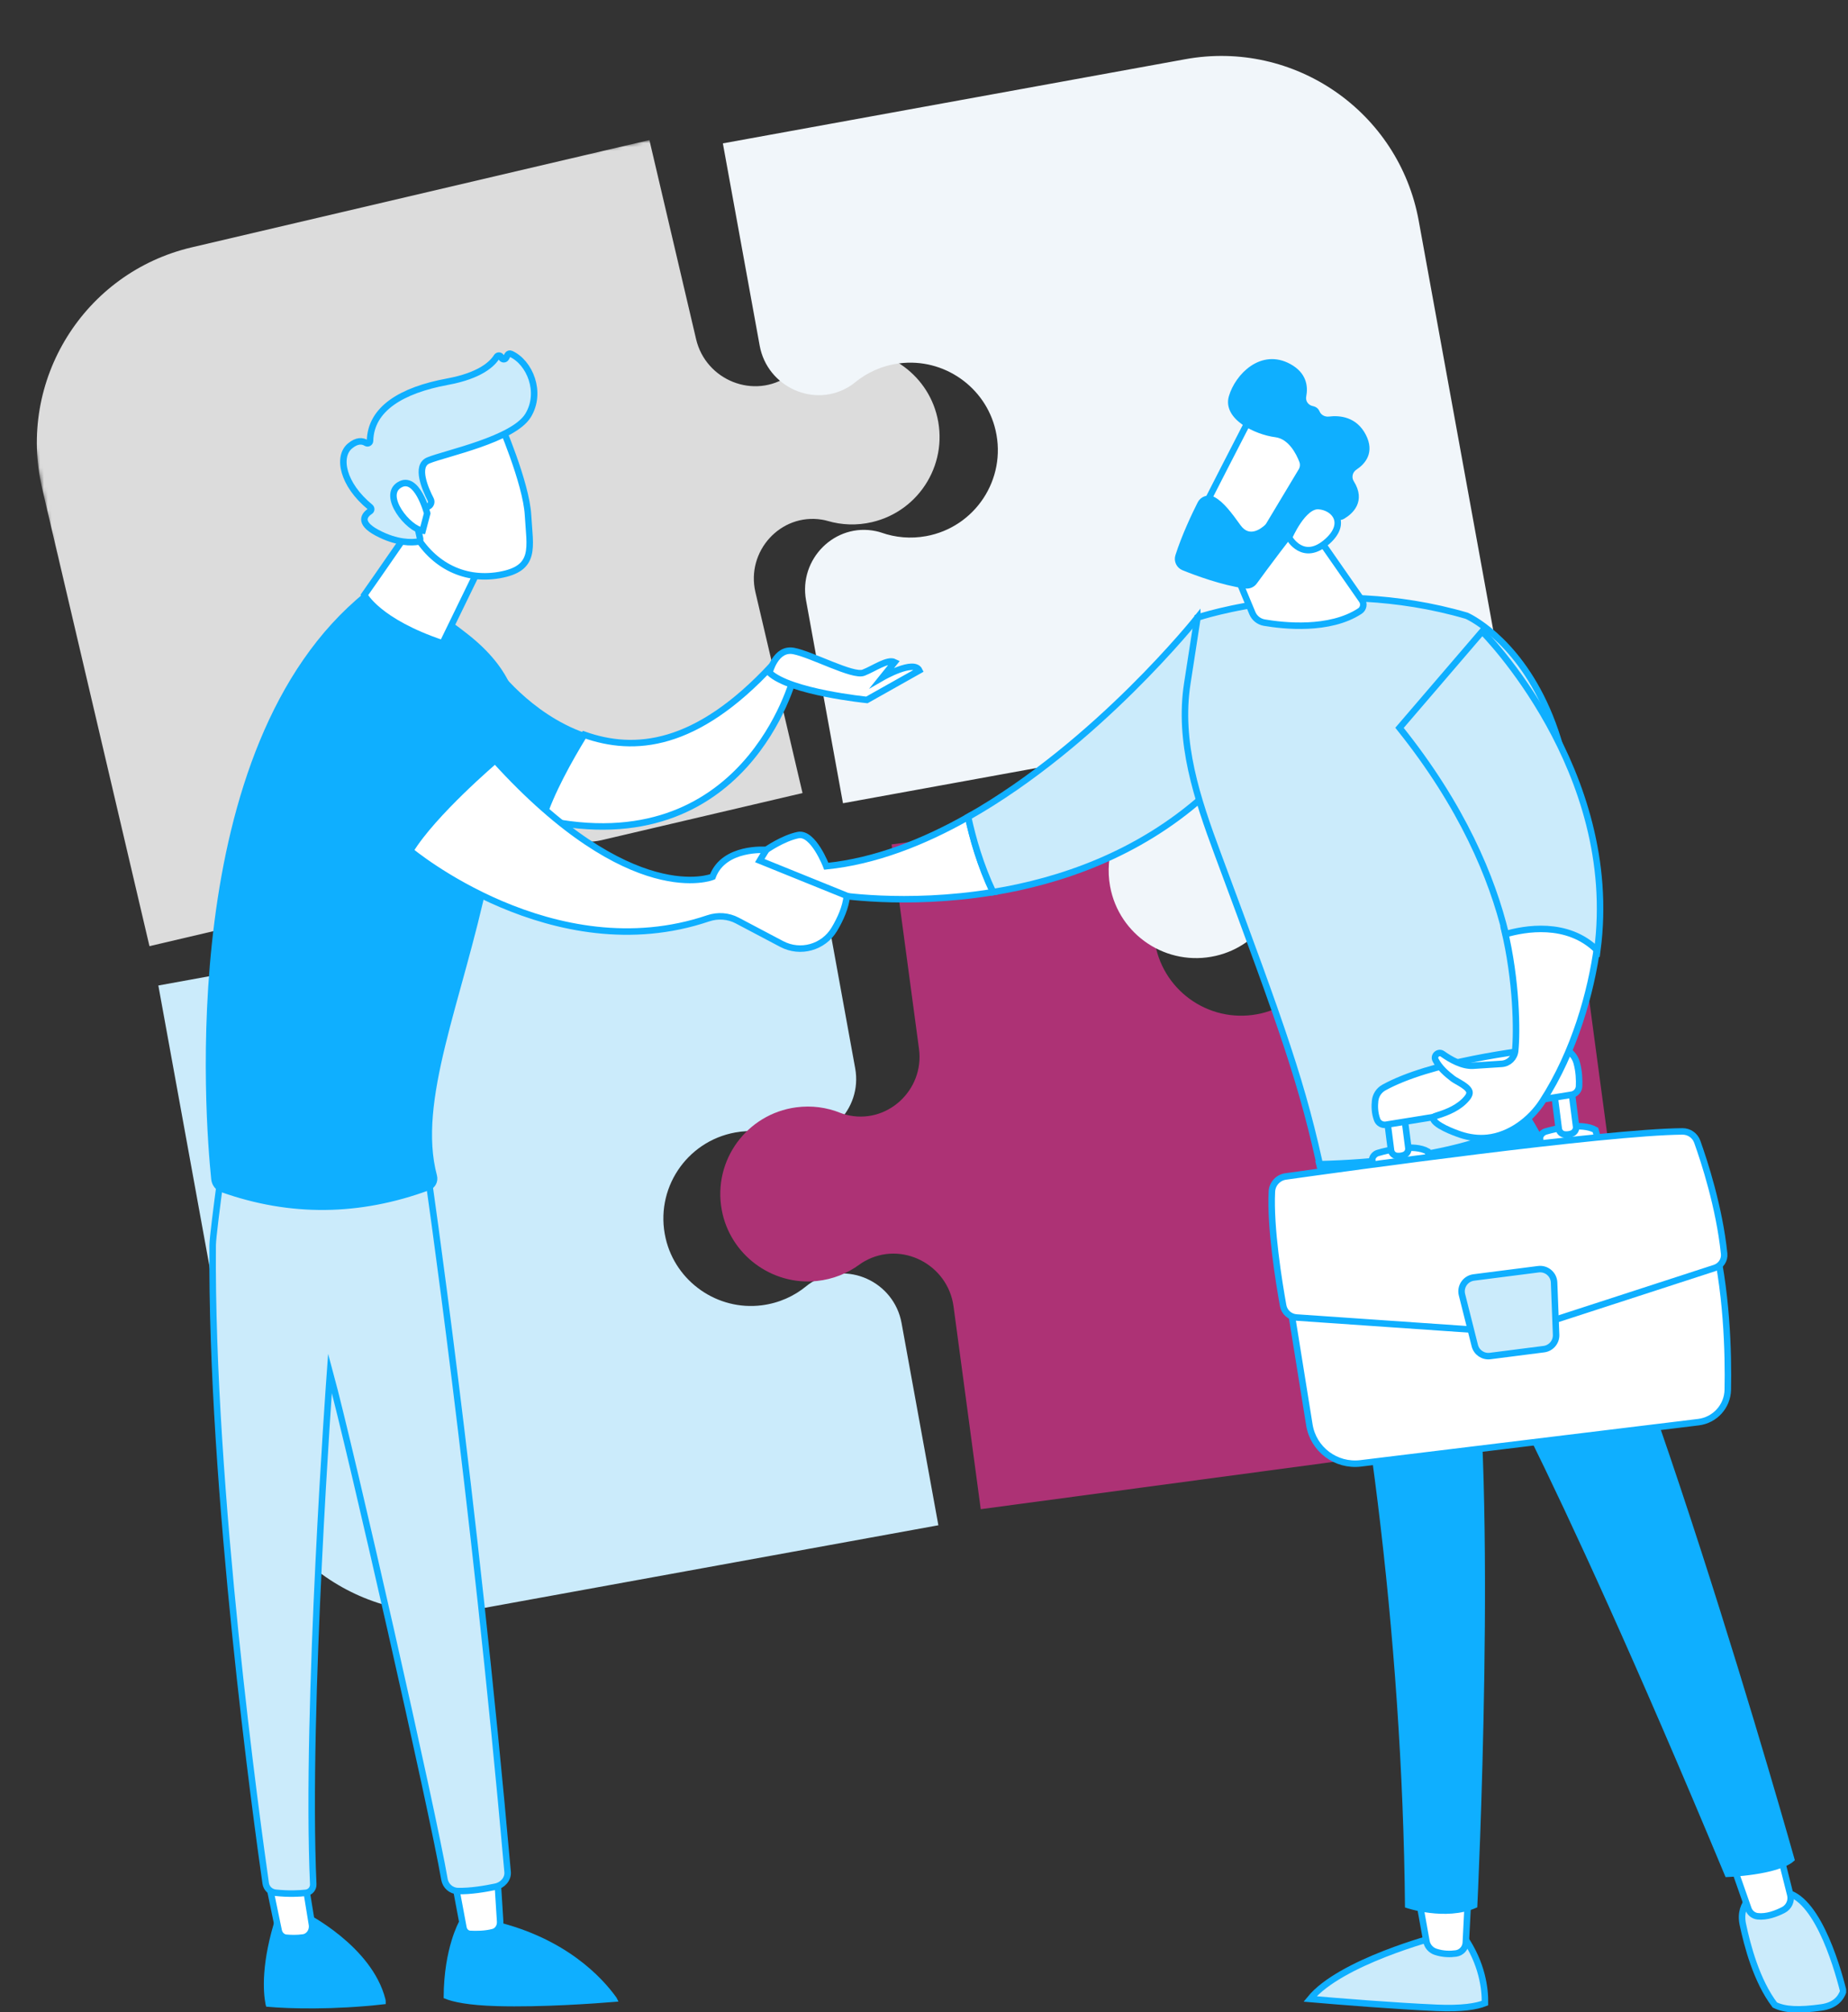
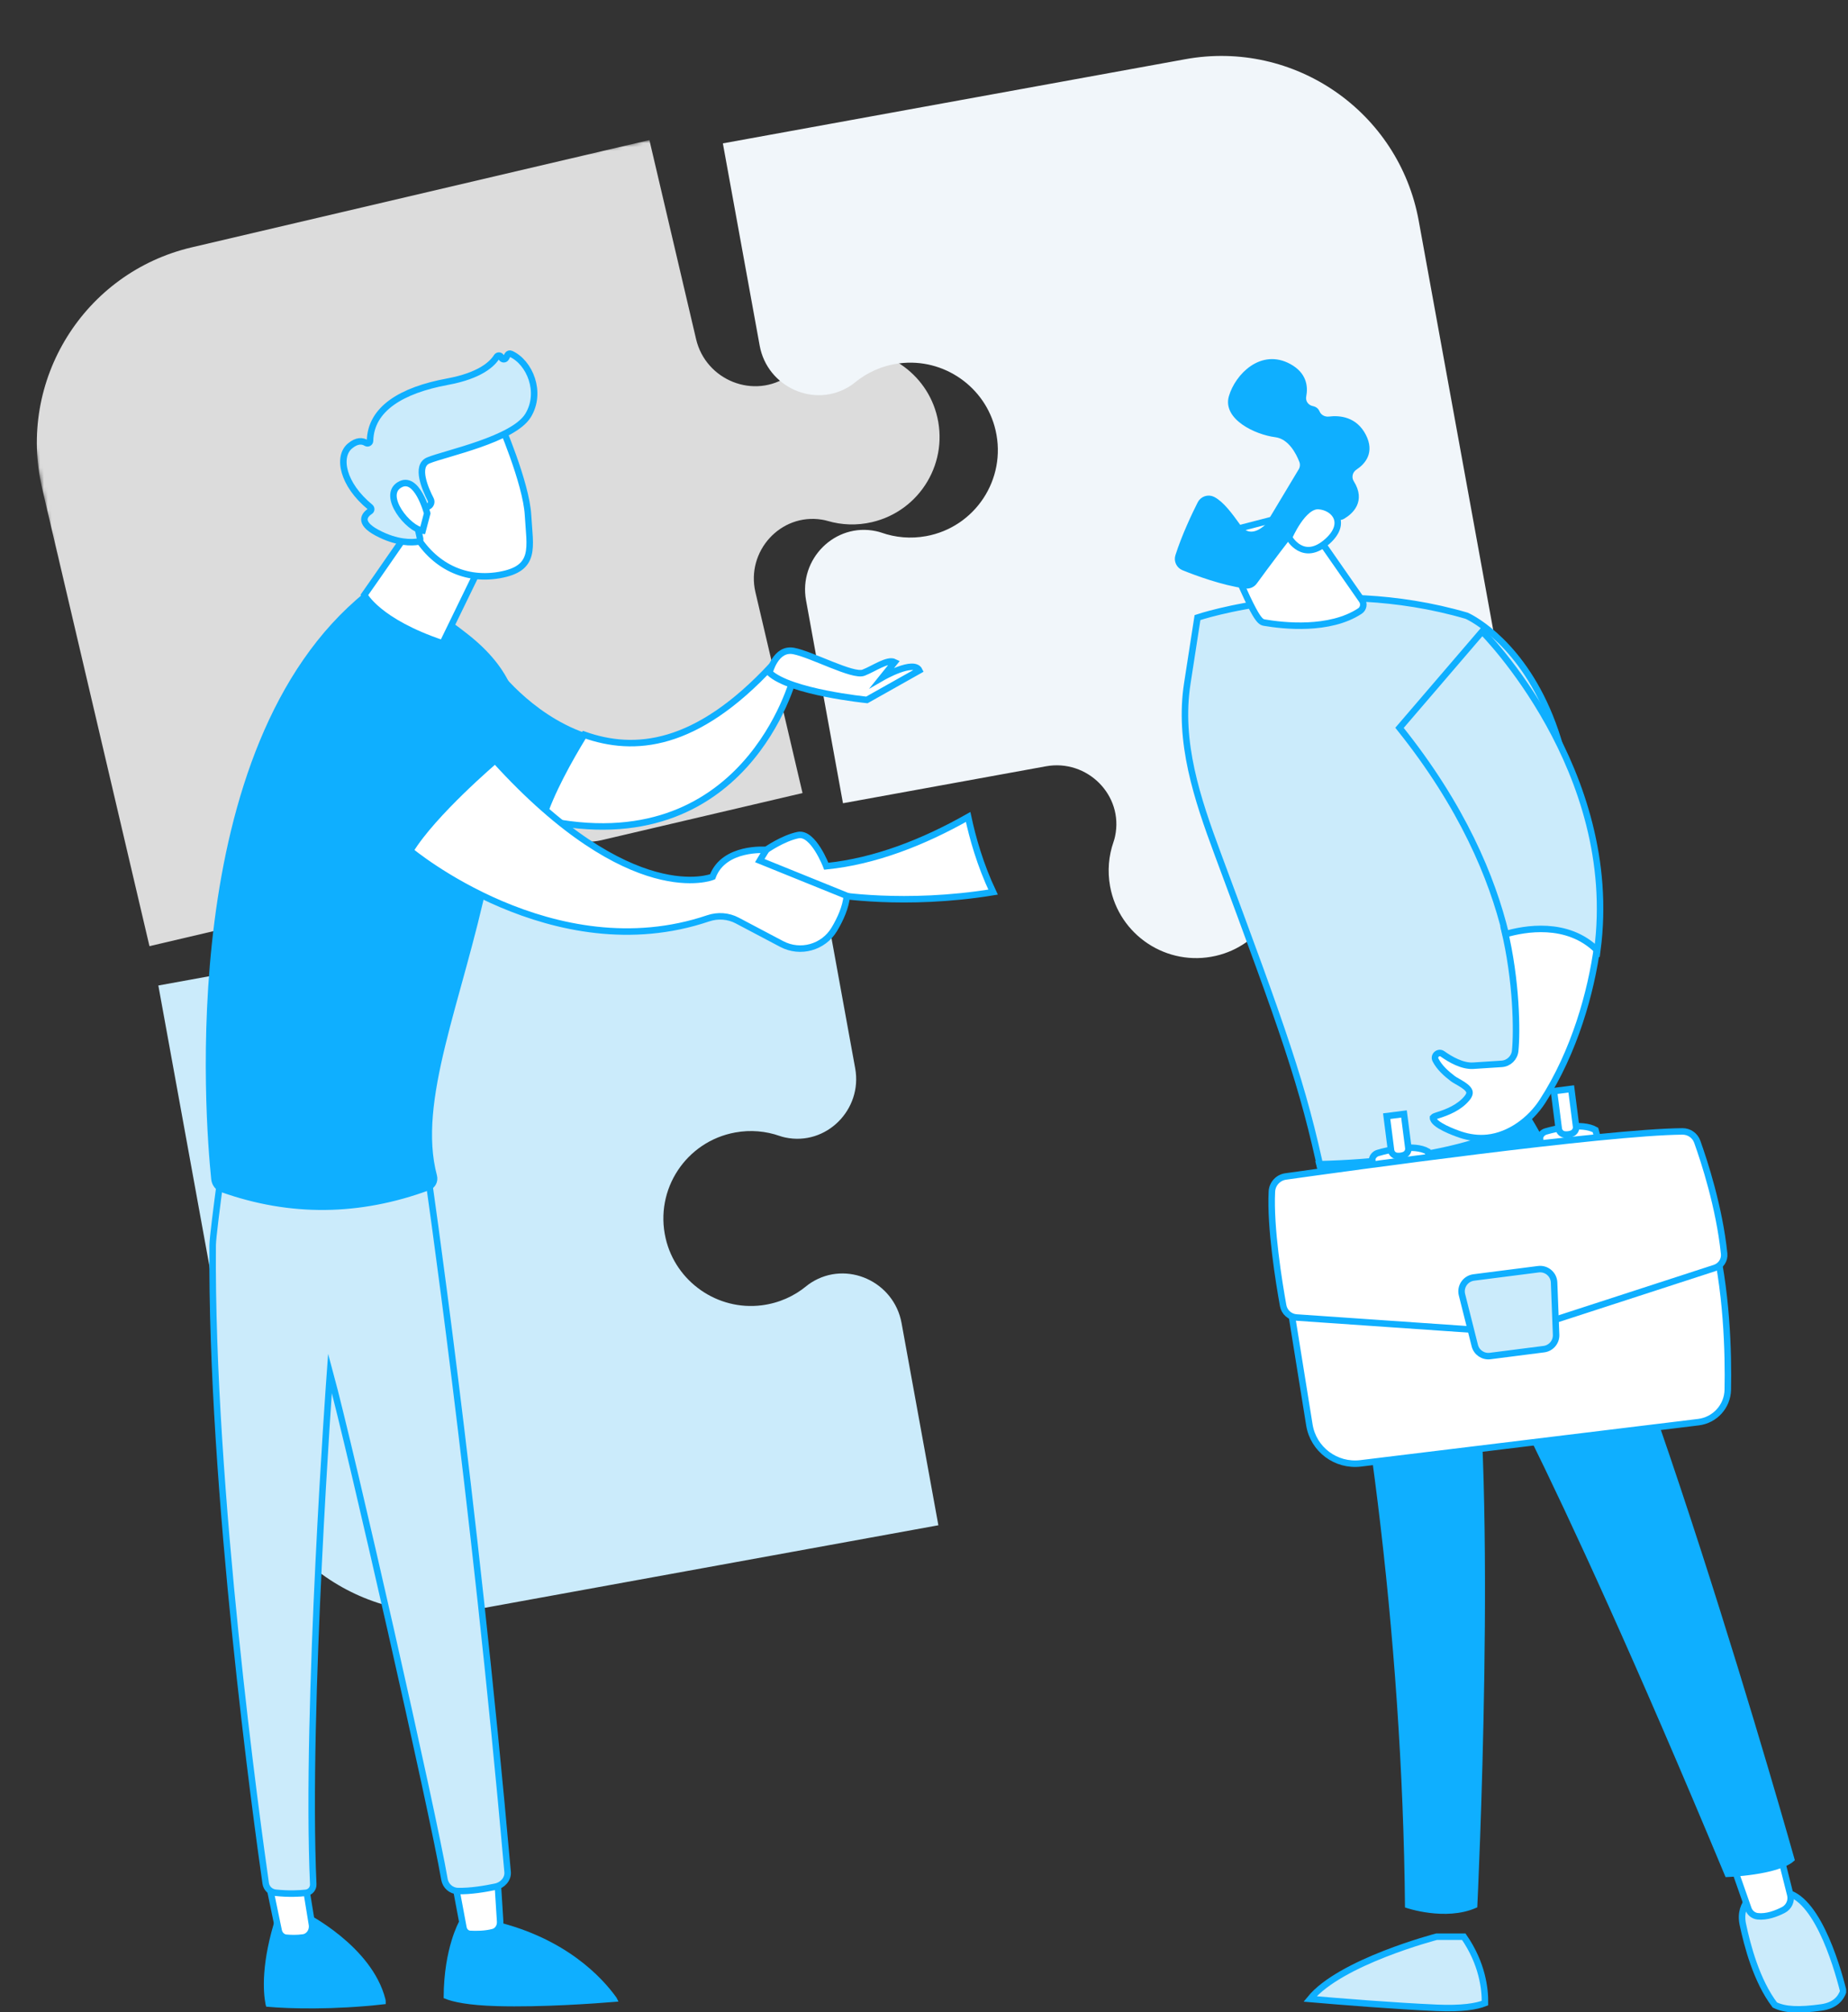
<svg xmlns="http://www.w3.org/2000/svg" width="484" height="527" viewBox="0 0 484 527" fill="none">
  <rect x="0" y="0" width="484" height="527" fill="#333333" stroke="none" />
  <g clip-path="url(#clip0_3366_36456)">
    <mask id="mask0_3366_36456" style="mask-type:luminance" maskUnits="userSpaceOnUse" x="0" y="0" width="439" height="436">
      <path d="M371.614 -4.62796e-05L0 67.641L67.001 435.74L438.615 368.1L371.614 -4.62796e-05Z" fill="white" />
    </mask>
    <g mask="url(#mask0_3366_36456)">
      <path d="M192.547 296.617C196.586 295.881 200.572 296.256 204.187 297.522C204.645 297.682 205.132 297.816 205.646 297.926C216.391 300.211 225.945 290.617 223.978 279.808L214.304 226.66L161.155 236.334C150.346 238.301 140.752 228.747 143.038 218.002C143.146 217.488 143.282 217.001 143.441 216.543C144.707 212.925 145.082 208.942 144.347 204.903C142.016 192.102 129.467 183.737 116.643 186.691C105.038 189.362 97.364 200.691 99.168 212.463C99.81 216.65 101.538 220.384 104.017 223.432C104.326 223.812 104.621 224.231 104.905 224.682C110.826 234.102 105.108 246.538 94.162 248.53L41.471 258.121L63.514 379.227C68.714 407.795 96.09 426.739 124.657 421.539L245.763 399.496L236.121 346.523C234.144 335.663 221.777 330.009 212.464 335.932C212.019 336.215 211.606 336.512 211.234 336.819C208.017 339.482 204.019 341.304 199.522 341.88C187.937 343.361 176.969 335.725 174.339 324.344C171.372 311.512 179.739 298.951 192.548 296.619L192.547 296.617Z" fill="#CBEBFB" />
-       <path d="M302.374 246.167C301.827 242.099 302.389 238.135 303.822 234.582C304.002 234.134 304.159 233.649 304.291 233.142C307.077 222.517 297.938 212.525 287.05 213.986L233.506 221.169L240.689 274.711C242.149 285.598 232.157 294.737 221.532 291.952C221.024 291.818 220.541 291.663 220.093 291.482C216.54 290.049 212.579 289.49 208.507 290.035C195.611 291.765 186.668 303.91 189.02 316.857C191.147 328.572 202.105 336.769 213.947 335.514C218.159 335.07 221.968 333.517 225.13 331.184C225.525 330.894 225.954 330.616 226.42 330.354C236.104 324.879 248.263 331.171 249.741 342.197L256.861 395.279L378.864 378.915C407.644 375.055 427.846 348.595 423.986 319.815L407.622 197.812L354.257 204.971C343.316 206.438 337.09 218.528 342.571 228.11C342.832 228.568 343.109 228.994 343.4 229.381C345.91 232.718 347.545 236.796 347.909 241.315C348.849 252.957 340.706 263.556 329.217 265.653C316.262 268.016 304.103 259.072 302.375 246.17L302.374 246.167Z" fill="#AD3275" />
      <path d="M139.219 189.5C140.157 193.497 139.984 197.495 138.901 201.169C138.764 201.634 138.655 202.129 138.572 202.649C136.828 213.494 146.89 222.556 157.587 220.047L210.183 207.716L197.853 155.119C195.347 144.425 204.406 134.361 215.25 136.105C215.771 136.187 216.266 136.296 216.73 136.433C220.405 137.517 224.401 137.69 228.399 136.752C241.067 133.783 248.792 120.828 245.199 108.167C241.948 96.711 230.247 89.615 218.582 92.009C214.432 92.86 210.79 94.775 207.87 97.403C207.507 97.731 207.104 98.048 206.668 98.354C197.56 104.742 184.848 99.656 182.308 88.823L170.082 36.682L50.237 64.78C21.967 71.407 4.421 99.699 11.049 127.969L39.146 247.815L91.568 235.524C102.314 233.006 107.34 220.371 100.957 211.365C100.652 210.935 100.337 210.536 100.007 210.181C97.184 207.103 95.164 203.202 94.365 198.739C92.303 187.245 99.38 175.906 110.614 172.707C123.28 169.1 136.246 176.825 139.219 189.5Z" fill="#DCDCDC" />
      <path d="M242.536 140.427C238.497 141.162 234.512 140.788 230.897 139.521C230.439 139.362 229.95 139.227 229.437 139.119C218.693 136.832 209.138 146.427 211.105 157.233L220.779 210.382L273.928 200.708C284.737 198.74 294.331 208.294 292.045 219.038C291.937 219.552 291.801 220.041 291.642 220.499C290.376 224.116 290.001 228.098 290.736 232.138C293.067 244.938 305.616 253.305 318.44 250.351C330.045 247.679 337.719 236.349 335.915 224.578C335.273 220.39 333.543 216.658 331.066 213.609C330.757 213.229 330.462 212.81 330.178 212.36C324.254 202.94 329.975 190.504 340.921 188.51L393.612 178.919L371.57 57.822C366.37 29.254 338.995 10.31 310.427 15.51L189.321 37.553L198.963 90.525C200.94 101.387 213.308 107.04 222.621 101.117C223.065 100.834 223.479 100.538 223.851 100.229C227.068 97.567 231.065 95.742 235.562 95.169C247.147 93.688 258.115 101.324 260.746 112.705C263.712 125.537 255.345 138.098 242.537 140.43L242.536 140.427Z" fill="#F1F6FA" />
    </g>
    <path d="M216.411 226.885C216.411 226.885 213 217.906 209.016 218.728C205.032 219.55 200.673 222.611 200.673 222.611L194.272 231.267C194.272 231.267 212.241 238.346 218.56 234.289C218.56 234.289 236.913 237.461 260.089 233.658C256.734 226.574 254.735 219.483 253.56 213.979C241.822 220.623 229.178 225.586 216.411 226.885Z" fill="white" stroke="#0FAFFF" stroke-width="1.7" stroke-miterlimit="10" />
-     <path d="M313.629 161.754C313.629 161.754 287.353 194.851 253.561 213.978C254.735 219.483 256.734 226.574 260.089 233.658C277.619 230.781 297.907 223.916 315.107 208.662L313.629 161.754Z" fill="#CBEBFB" stroke="#0FAFFF" stroke-width="1.7" stroke-miterlimit="10" />
    <path d="M346.4 308.445C341.261 284.036 336.122 269.905 318.916 223.638C313.501 209.078 308.584 194.347 310.96 178.996L313.629 161.755C313.629 161.755 347.069 150.439 384.135 161.278C384.135 161.278 434.705 183.247 400.357 291.744C384.874 309.066 366.754 314.003 346.4 308.445Z" fill="#CBEBFB" stroke="#0FAFFF" stroke-width="1.7" stroke-miterlimit="10" />
-     <path d="M319.322 139.75L327.993 160.581C328.54 161.896 329.724 162.834 331.129 163.075C336.128 163.932 348.219 165.271 356.159 160.05C357.106 159.428 357.346 158.142 356.699 157.212L340.68 134.214L319.322 139.75Z" fill="white" stroke="#0FAFFF" stroke-width="1.7" stroke-miterlimit="10" />
-     <path d="M328.289 107.879C327.925 108.222 312.92 137.687 312.92 137.687L329.926 145.897L348.297 120.083C348.297 120.083 334.385 102.14 328.289 107.879Z" fill="white" stroke="#0FAFFF" stroke-width="1.7" stroke-miterlimit="10" />
+     <path d="M319.322 139.75C328.54 161.896 329.724 162.834 331.129 163.075C336.128 163.932 348.219 165.271 356.159 160.05C357.106 159.428 357.346 158.142 356.699 157.212L340.68 134.214L319.322 139.75Z" fill="white" stroke="#0FAFFF" stroke-width="1.7" stroke-miterlimit="10" />
    <path d="M340.568 123.18L332.086 137.319C331.957 137.533 331.804 137.727 331.621 137.898C330.612 138.837 327.157 141.571 324.486 137.849C322.21 134.677 320.074 131.793 317.786 130.604C316.449 129.91 314.805 130.464 314.126 131.809C312.729 134.579 310.022 140.225 308.321 145.579C307.895 146.92 308.588 148.361 309.893 148.89C313.336 150.285 320.142 152.808 326.181 153.641C327.174 153.778 328.156 153.36 328.746 152.551C331.344 148.991 338.668 139.044 341.168 136.554C343.49 134.241 347.775 135.113 349.707 135.668C350.44 135.878 351.22 135.777 351.874 135.384C353.833 134.203 357.252 131.264 354.124 126.289C353.346 125.051 353.743 123.404 354.964 122.601C357.151 121.162 359.525 118.461 357.264 114.086C354.974 109.659 350.886 109.261 348.101 109.601C346.869 109.752 345.618 109.106 345.146 107.958C344.936 107.448 344.52 107.012 343.746 106.855C342.287 106.559 341.329 105.225 341.615 103.763C342.106 101.258 341.736 98.002 337.735 95.803C330.398 91.769 323.97 98.342 322.336 103.891C320.702 109.441 328.906 113.362 334.067 114.017C337.857 114.498 339.936 118.635 340.772 120.797C341.076 121.582 341.001 122.458 340.568 123.18Z" fill="#0FAFFF" stroke="#0FAFFF" stroke-miterlimit="10" />
    <path d="M337.595 140.787C337.595 140.787 341.245 132.199 345.422 132.55C349.598 132.9 352.885 137.061 347.709 141.738C341.271 147.556 337.595 140.787 337.595 140.787Z" fill="white" stroke="#0FAFFF" stroke-width="1.7" stroke-miterlimit="10" />
    <path d="M376.251 525.884C365.201 525.397 351.184 524.264 343.108 523.565C351.048 513.824 376.251 507.258 376.251 507.258H383.369C388.265 514.315 388.974 521.033 388.92 524.644C386.717 525.526 382.893 526.176 376.251 525.884Z" fill="#CBEBFB" stroke="#0FAFFF" stroke-width="1.7" stroke-miterlimit="10" />
-     <path d="M384.568 495.637L383.901 508.819C383.829 510.246 382.761 511.445 381.331 511.65C379.909 511.853 378.004 511.879 375.984 511.207C374.742 510.793 373.819 509.746 373.59 508.469L371.288 495.637H384.568Z" fill="white" stroke="#0FAFFF" stroke-width="1.7" stroke-miterlimit="10" />
    <path d="M460.508 495.553H466.378C475.32 495.37 480.934 514.229 482.772 521.532C482.108 523.477 480.523 525.297 477.021 525.785C471.18 526.6 467.476 526.446 464.838 525.14C460.007 518.784 457.612 509.474 456.461 504.04C455.152 497.861 460.508 495.553 460.508 495.553Z" fill="#CBEBFB" stroke="#0FAFFF" stroke-width="1.7" stroke-miterlimit="10" />
    <path d="M465.624 483.318L468.884 496.283C469.283 497.872 468.522 499.516 467.053 500.271C465.229 501.206 462.662 502.19 460.303 501.905C459.193 501.771 458.271 500.99 457.904 499.945L453.119 486.305L465.624 483.318Z" fill="white" stroke="#0FAFFF" stroke-width="1.7" stroke-miterlimit="10" />
    <path d="M469.512 487.066C465.457 490.663 452.266 491.138 452.266 491.138C404.75 377.096 384.941 345.701 384.941 345.701C391.801 388.746 386.419 499.235 386.419 499.235C378.578 502.695 368.469 499.235 368.469 499.235C367.833 428.765 357.911 353.042 345.115 304.591C377.23 303.87 394.683 296.868 400.26 292.458C427.03 335.616 469.512 487.066 469.512 487.066Z" fill="#0FAFFF" stroke="#0FAFFF" stroke-miterlimit="10" />
    <path d="M337.024 336.46L342.934 373.214C343.964 379.623 349.901 384.069 356.374 383.279L444.819 372.491C449.146 371.963 452.427 368.35 452.514 364.012C452.703 354.515 452.33 337.614 448.344 322.215L337.024 336.46Z" fill="white" stroke="#0FAFFF" stroke-width="1.7" stroke-miterlimit="10" />
    <path d="M359.497 306.354L359.398 303.473C359.612 302.755 360.173 302.194 360.895 301.983C363.592 301.192 370.322 299.548 373.924 301.585L374.839 304.829L359.497 306.354Z" fill="white" stroke="#0FAFFF" stroke-width="1.7" stroke-miterlimit="10" />
    <path d="M367.747 302.514C367.133 302.75 366.498 302.831 365.842 302.756C365.048 302.665 364.417 302.046 364.316 301.257L363.175 292.344L367.711 291.764L368.851 300.67C368.952 301.462 368.497 302.227 367.747 302.514Z" fill="white" stroke="#0FAFFF" stroke-width="1.7" stroke-miterlimit="10" />
    <path d="M403.428 300.732L403.33 297.852C403.543 297.134 404.104 296.573 404.826 296.361C407.523 295.571 414.253 293.927 417.855 295.963L418.77 299.208L403.428 300.732Z" fill="white" stroke="#0FAFFF" stroke-width="1.7" stroke-miterlimit="10" />
    <path d="M411.678 296.893C411.064 297.128 410.429 297.209 409.773 297.134C408.979 297.044 408.348 296.424 408.247 295.635L406.986 285.784L411.522 285.203L412.782 295.048C412.883 295.841 412.428 296.605 411.678 296.893Z" fill="white" stroke="#0FAFFF" stroke-width="1.7" stroke-miterlimit="10" />
-     <path d="M362.994 294.588L411.565 286.731C412.673 286.552 413.514 285.629 413.565 284.514C413.637 282.952 413.58 280.636 412.926 278.311C412.181 275.668 409.607 273.962 406.863 274.247C397.735 275.195 374.571 278.166 362.45 284.85C361.168 285.557 360.314 286.839 360.152 288.289C359.997 289.671 360.01 291.489 360.669 293.257C361.019 294.196 362 294.749 362.994 294.588Z" fill="white" stroke="#0FAFFF" stroke-width="1.7" stroke-miterlimit="10" />
    <path d="M336.723 308.141C352.456 305.923 420.536 296.483 440.644 296.338C442.375 296.326 443.926 297.395 444.509 299.017C446.356 304.157 450.282 316.145 451.562 328.361C451.736 330.024 450.7 331.578 449.103 332.097L404.995 346.433L388.939 348.487L339.55 345.077C337.809 344.957 336.374 343.679 336.066 341.969C334.969 335.881 332.639 321.565 333.112 312.097C333.213 310.085 334.72 308.423 336.723 308.141Z" fill="white" stroke="#0FAFFF" stroke-width="1.7" stroke-miterlimit="10" />
    <path d="M404.346 353.367L390.279 355.167C388.436 355.403 386.708 354.23 386.256 352.437L382.899 339.109C382.364 336.986 383.813 334.872 385.995 334.593L402.894 332.431C405.031 332.157 406.942 333.767 407.024 335.91L407.55 349.601C407.622 351.491 406.232 353.126 404.346 353.367Z" fill="#CBEBFB" stroke="#0FAFFF" stroke-width="1.7" stroke-miterlimit="10" />
    <path d="M393.931 243.232C397.249 256.942 397.336 270.354 396.832 275.238C396.641 277.079 395.161 278.517 393.315 278.646C391.217 278.793 388.363 278.985 385.812 279.132C383.007 279.294 379.895 277.522 377.814 276.04C376.751 275.284 375.377 276.462 375.97 277.623C376.992 279.623 378.768 281.199 380.531 282.538C381.592 283.344 385.116 284.775 384.87 286.362C384.792 286.863 384.491 287.298 384.166 287.687C382.208 290.037 379.245 291.293 376.32 292.19C375.953 292.303 375.566 292.423 375.307 292.707C375.235 294.598 381.052 296.699 382.554 297.197C384.804 297.944 387.189 298.26 389.552 298.012C395.406 297.395 400.812 293.355 403.965 288.483C412.393 275.459 416.751 259.732 418.343 247.704C410.503 239.866 398.665 241.853 393.931 243.232Z" fill="white" stroke="#0FAFFF" stroke-width="1.7" stroke-miterlimit="10" />
    <path d="M418.344 248.942C424.597 201.707 388.195 165.385 388.195 165.385L366.537 190.634C382.98 211.13 390.797 229.911 394.367 244.662C399.102 243.283 410.503 241.104 418.344 248.942Z" fill="#CBEBFB" stroke="#0FAFFF" stroke-width="1.7" stroke-miterlimit="10" />
    <path d="M100.529 524.456C100.532 524.226 100.517 523.993 100.458 523.758C96.975 509.948 79.686 501.347 79.686 501.347L72.835 501.884C68.897 514.056 69.403 521.52 70.035 524.845C70.053 524.939 70.081 525.027 70.106 525.117C75.757 525.622 87.389 525.952 100.529 524.456Z" fill="#0FAFFF" stroke="#0FAFFF" stroke-miterlimit="10" />
    <path d="M70.081 491.68L72.983 505.648C73.195 506.671 73.981 507.438 74.934 507.527C76.1 507.637 77.76 507.701 79.429 507.456C80.926 507.236 81.969 505.715 81.703 504.082L79.686 491.68H70.081Z" fill="white" stroke="#0FAFFF" stroke-width="1.7" stroke-miterlimit="10" />
    <path d="M161.214 523.811C161.163 523.705 161.121 523.597 161.049 523.498C157.38 518.371 148.036 508.164 129.572 503.736L120.714 503.457C120.714 503.457 116.77 510.312 116.695 523.011C118.718 523.838 122.632 524.729 130.198 524.941C141.894 525.268 155.767 524.261 161.214 523.811Z" fill="#0FAFFF" stroke="#0FAFFF" stroke-miterlimit="10" />
    <path d="M118.677 490.444C118.817 491.097 120.66 501.036 121.374 504.89C121.544 505.805 122.257 506.477 123.106 506.524C124.623 506.61 127.069 506.62 129.173 506.048C130.307 505.74 131.07 504.583 130.989 503.299L129.998 487.578L118.677 490.444Z" fill="white" stroke="#0FAFFF" stroke-width="1.7" stroke-miterlimit="10" />
    <path d="M111.965 306.935C111.965 306.935 124.15 390.665 132.943 490.301C133.107 492.157 131.628 493.772 129.806 494.156C127.119 494.721 123.171 495.393 119.902 495.301C118.157 495.253 116.698 493.958 116.405 492.237C113.409 474.67 92.033 380.387 86.423 359.637C86.423 359.637 79.978 447.781 82.038 493.51C82.09 494.647 81.257 495.634 80.126 495.764C78.411 495.963 75.667 496.113 72.175 495.742C70.85 495.602 69.78 494.6 69.591 493.28C67.457 478.412 55.176 389.913 55.698 326.162C55.727 322.567 59.916 293.029 59.916 293.029L111.965 306.935Z" fill="#CBEBFB" stroke="#0FAFFF" stroke-width="1.7" stroke-miterlimit="10" />
    <path d="M58.085 311.761C56.832 311.316 55.958 310.181 55.822 308.858C54.202 293.138 46.356 195.665 95.887 155.568C95.887 155.568 98.728 148.136 122.075 166.405C145.423 184.673 132.923 203.821 127.333 230.232C120.569 262.191 108.701 288.315 113.952 307.982C114.314 309.34 113.601 310.765 112.283 311.25C94.146 317.935 76.079 318.156 58.085 311.761Z" fill="#0FAFFF" stroke="#0FAFFF" stroke-miterlimit="10" />
    <path d="M115.208 126.363C115.192 127.75 95.414 155.842 95.414 155.842C95.414 155.842 98.964 162.834 115.912 168.511L130.541 138.432L115.208 126.363Z" fill="white" stroke="#0FAFFF" stroke-width="1.7" stroke-miterlimit="10" />
    <path d="M130.78 110.266C130.78 110.266 137.817 126.432 138.29 134.917C138.763 143.402 140.591 148.908 130.78 150.617C120.969 152.325 112.704 147.438 108.227 138.986C108.227 138.986 101.211 125.962 102.785 120.628C104.358 115.295 130.78 110.266 130.78 110.266Z" fill="white" stroke="#0FAFFF" stroke-width="1.7" stroke-miterlimit="10" />
    <path d="M111.579 132.909L112.137 132.662C112.848 132.349 113.153 131.503 112.795 130.813C111.412 128.139 108.715 122.014 112.199 120.585C116.689 118.743 134.476 115.116 138.313 108.805C142.002 102.739 138.734 94.909 133.823 92.683C133.494 92.533 133.106 92.652 132.938 92.971L132.529 93.745C132.248 94.275 131.465 94.195 131.299 93.619C131.139 93.066 130.403 92.959 130.098 93.447C128.918 95.335 125.734 98.396 117.217 99.968C105.114 102.202 97.112 107.1 96.912 115.464C96.9 115.995 96.335 116.29 95.88 116.014C94.987 115.469 93.557 115.214 91.645 116.821C88.321 119.616 89.682 126.866 96.969 132.83C97.315 133.114 97.312 133.654 96.937 133.898C95.616 134.758 93.647 136.804 98.749 139.532C104.027 142.353 107.968 142.122 109.486 141.871C109.864 141.809 110.107 141.443 110.025 141.07L108.405 133.719C108.313 133.303 108.63 132.909 109.056 132.909H111.579Z" fill="#CBEBFB" stroke="#0FAFFF" stroke-width="1.7" stroke-miterlimit="10" />
    <path d="M111.883 134.46C111.883 134.46 109.199 124.133 104.569 127.028C99.939 129.924 106.971 138.599 110.694 138.986L111.883 134.46Z" fill="white" stroke="#0FAFFF" stroke-width="1.7" stroke-miterlimit="10" />
    <path d="M129.586 174.882L130.95 211.506C134.823 212.838 138.511 213.875 142.022 214.649C144.219 207.578 149.055 198.899 153.015 192.446C138.465 187.303 129.586 174.882 129.586 174.882Z" fill="#0FAFFF" stroke="#0FAFFF" stroke-miterlimit="10" />
    <path d="M202.23 174.259C182.271 195.809 166.116 197.077 153.015 192.446C149.055 198.899 144.218 207.578 142.022 214.649C195.323 226.4 207.874 177.4 207.874 177.4L202.23 174.259Z" fill="white" stroke="#0FAFFF" stroke-width="1.7" stroke-miterlimit="10" />
    <path d="M201.529 176.191C201.529 176.191 203.105 169.604 207.852 170.506C212.6 171.409 223.378 177.27 226.155 176.191C228.933 175.111 232.485 172.527 234.307 173.44L231.097 177.431C231.097 177.431 239.349 172.67 240.769 175.595L227.039 183.322C227.039 183.322 206.952 181.311 201.529 176.191Z" fill="white" stroke="#0FAFFF" stroke-width="1.7" stroke-miterlimit="10" />
    <path d="M107.43 222.815C107.43 222.815 144.954 254.242 185.474 240.529C187.987 239.678 190.735 239.863 193.082 241.102L204.731 247.254C209.62 249.836 215.675 248.141 218.513 243.395C220.131 240.688 221.512 237.596 221.787 234.634L198.993 225.406L200.673 222.611C200.673 222.611 189.544 221.668 186.631 229.644C186.631 229.644 165.434 238.461 129.685 199.141C129.685 199.141 113.463 212.934 107.43 222.815Z" fill="white" stroke="#0FAFFF" stroke-width="1.7" stroke-miterlimit="10" />
  </g>
  <defs>
    <clipPath id="clip0_3366_36456">
      <rect width="483.517" height="527" fill="white" />
    </clipPath>
  </defs>
</svg>